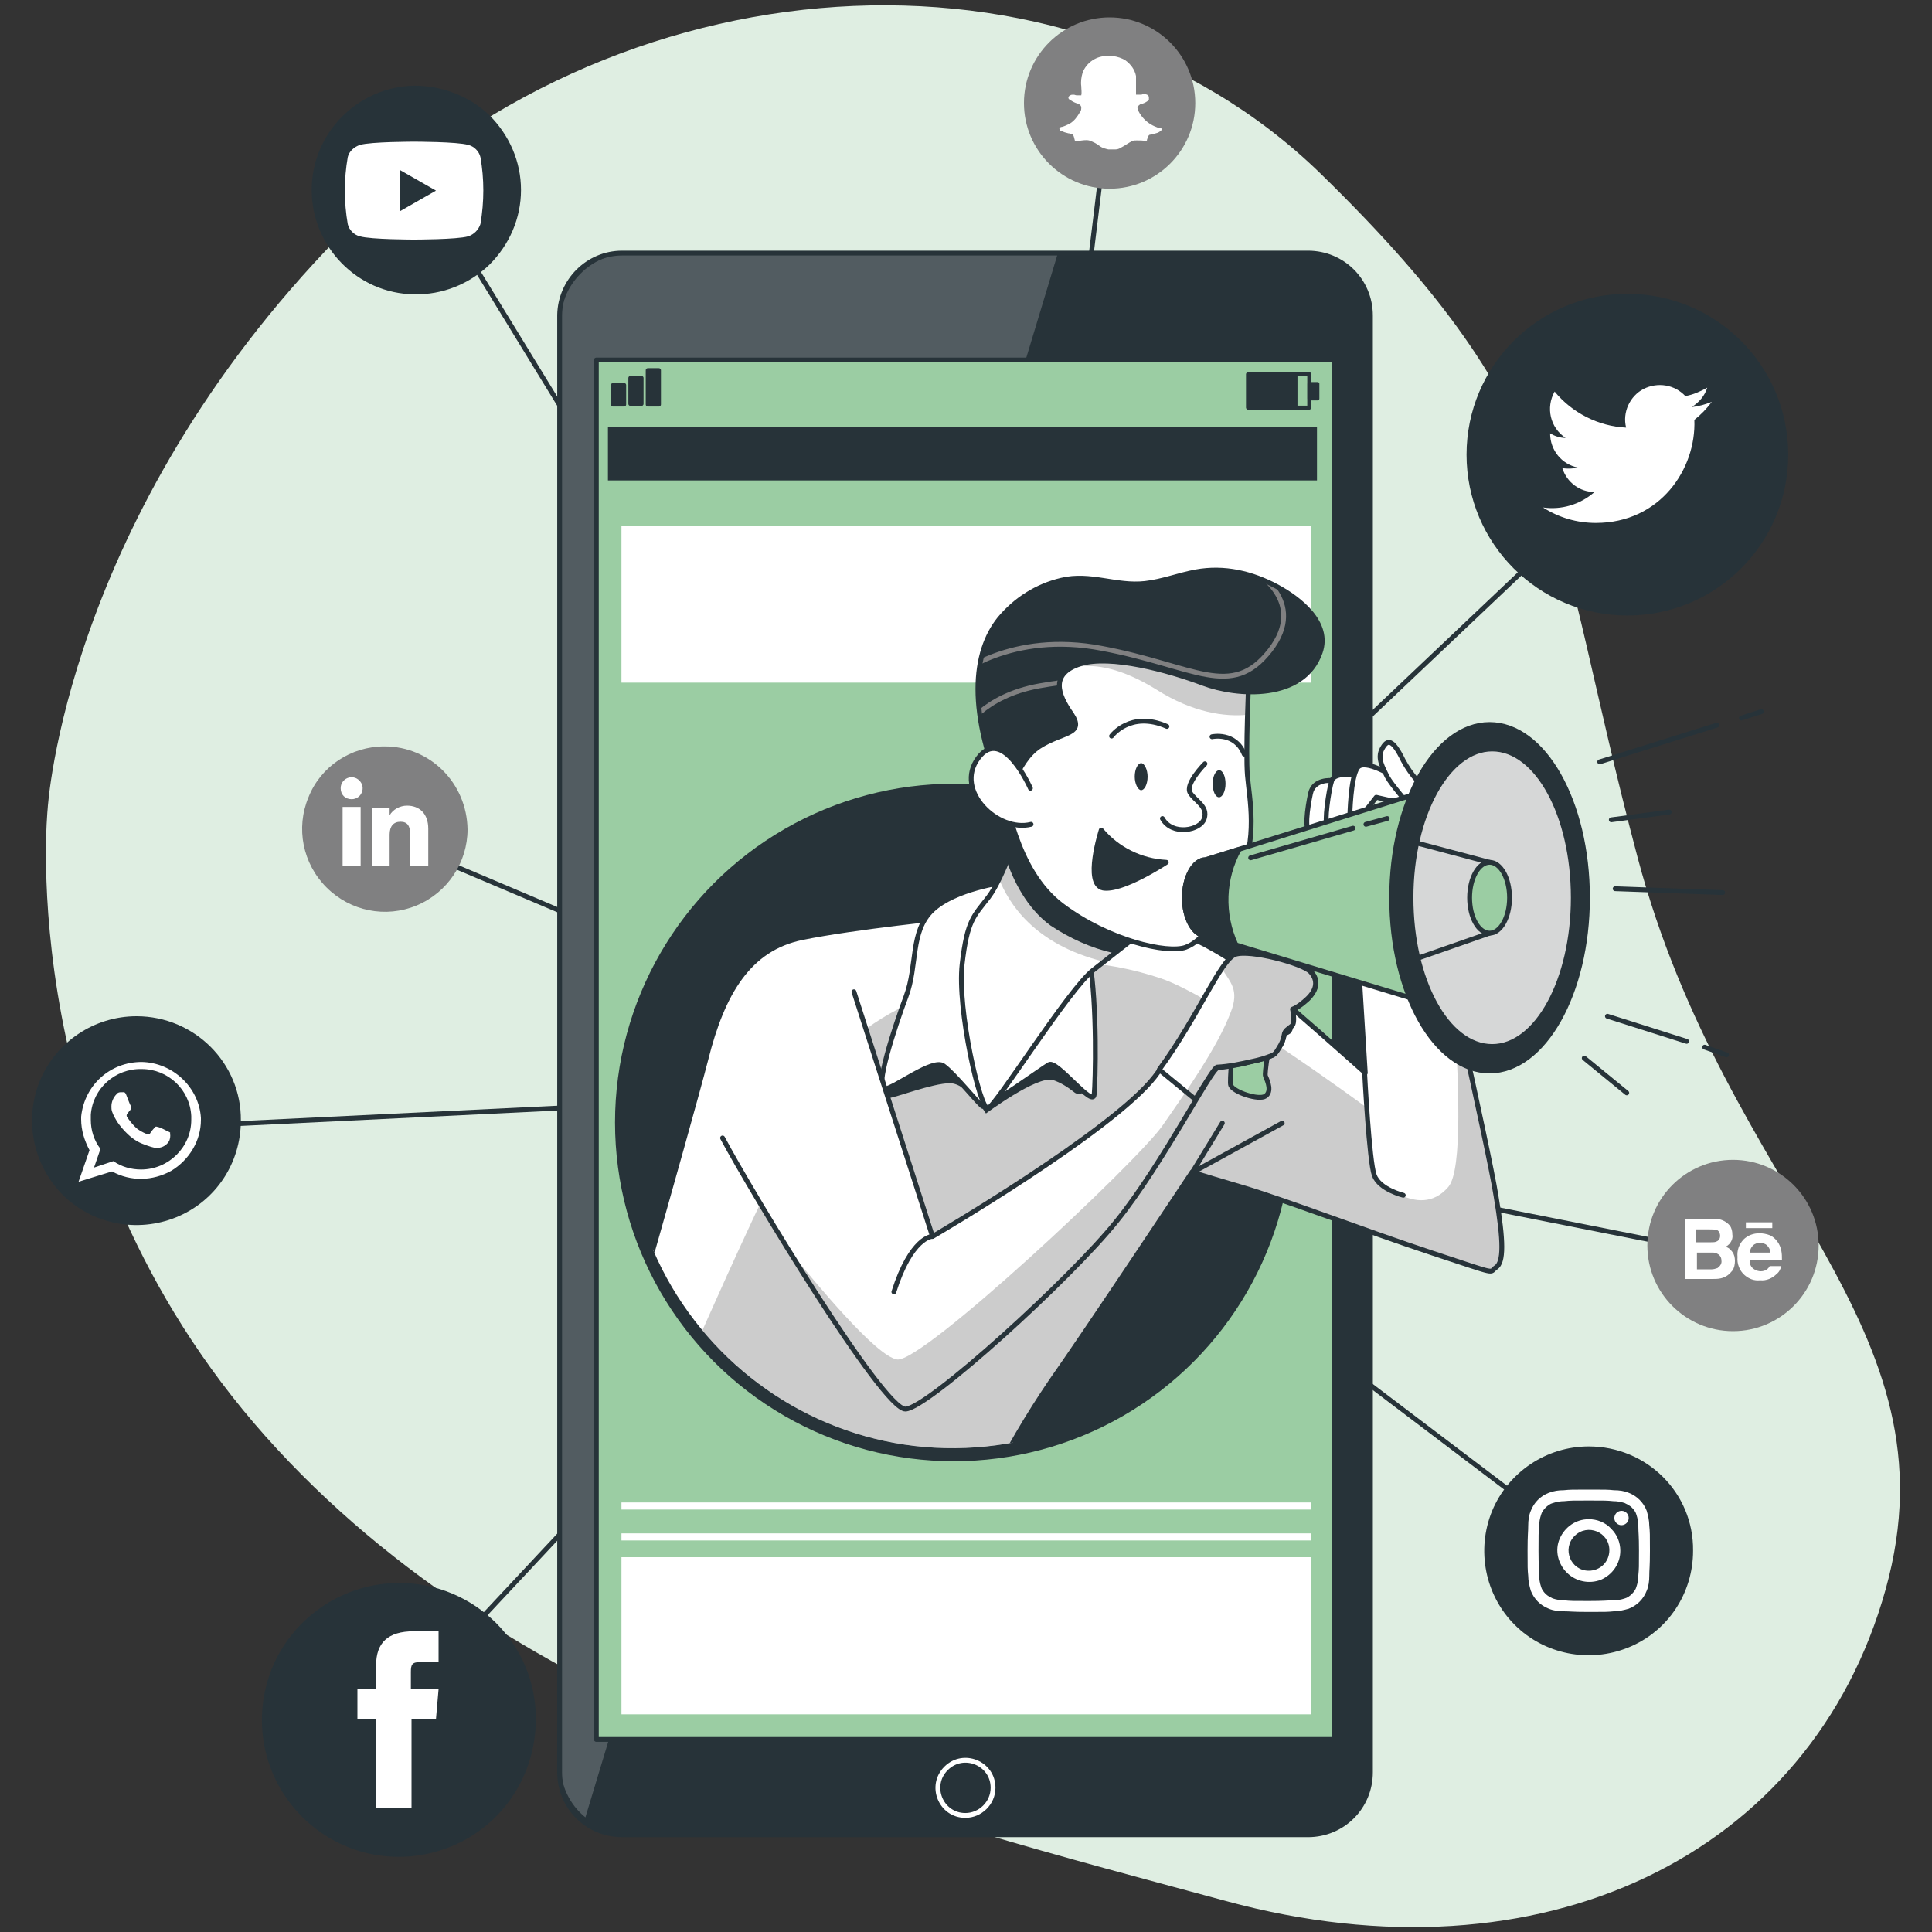
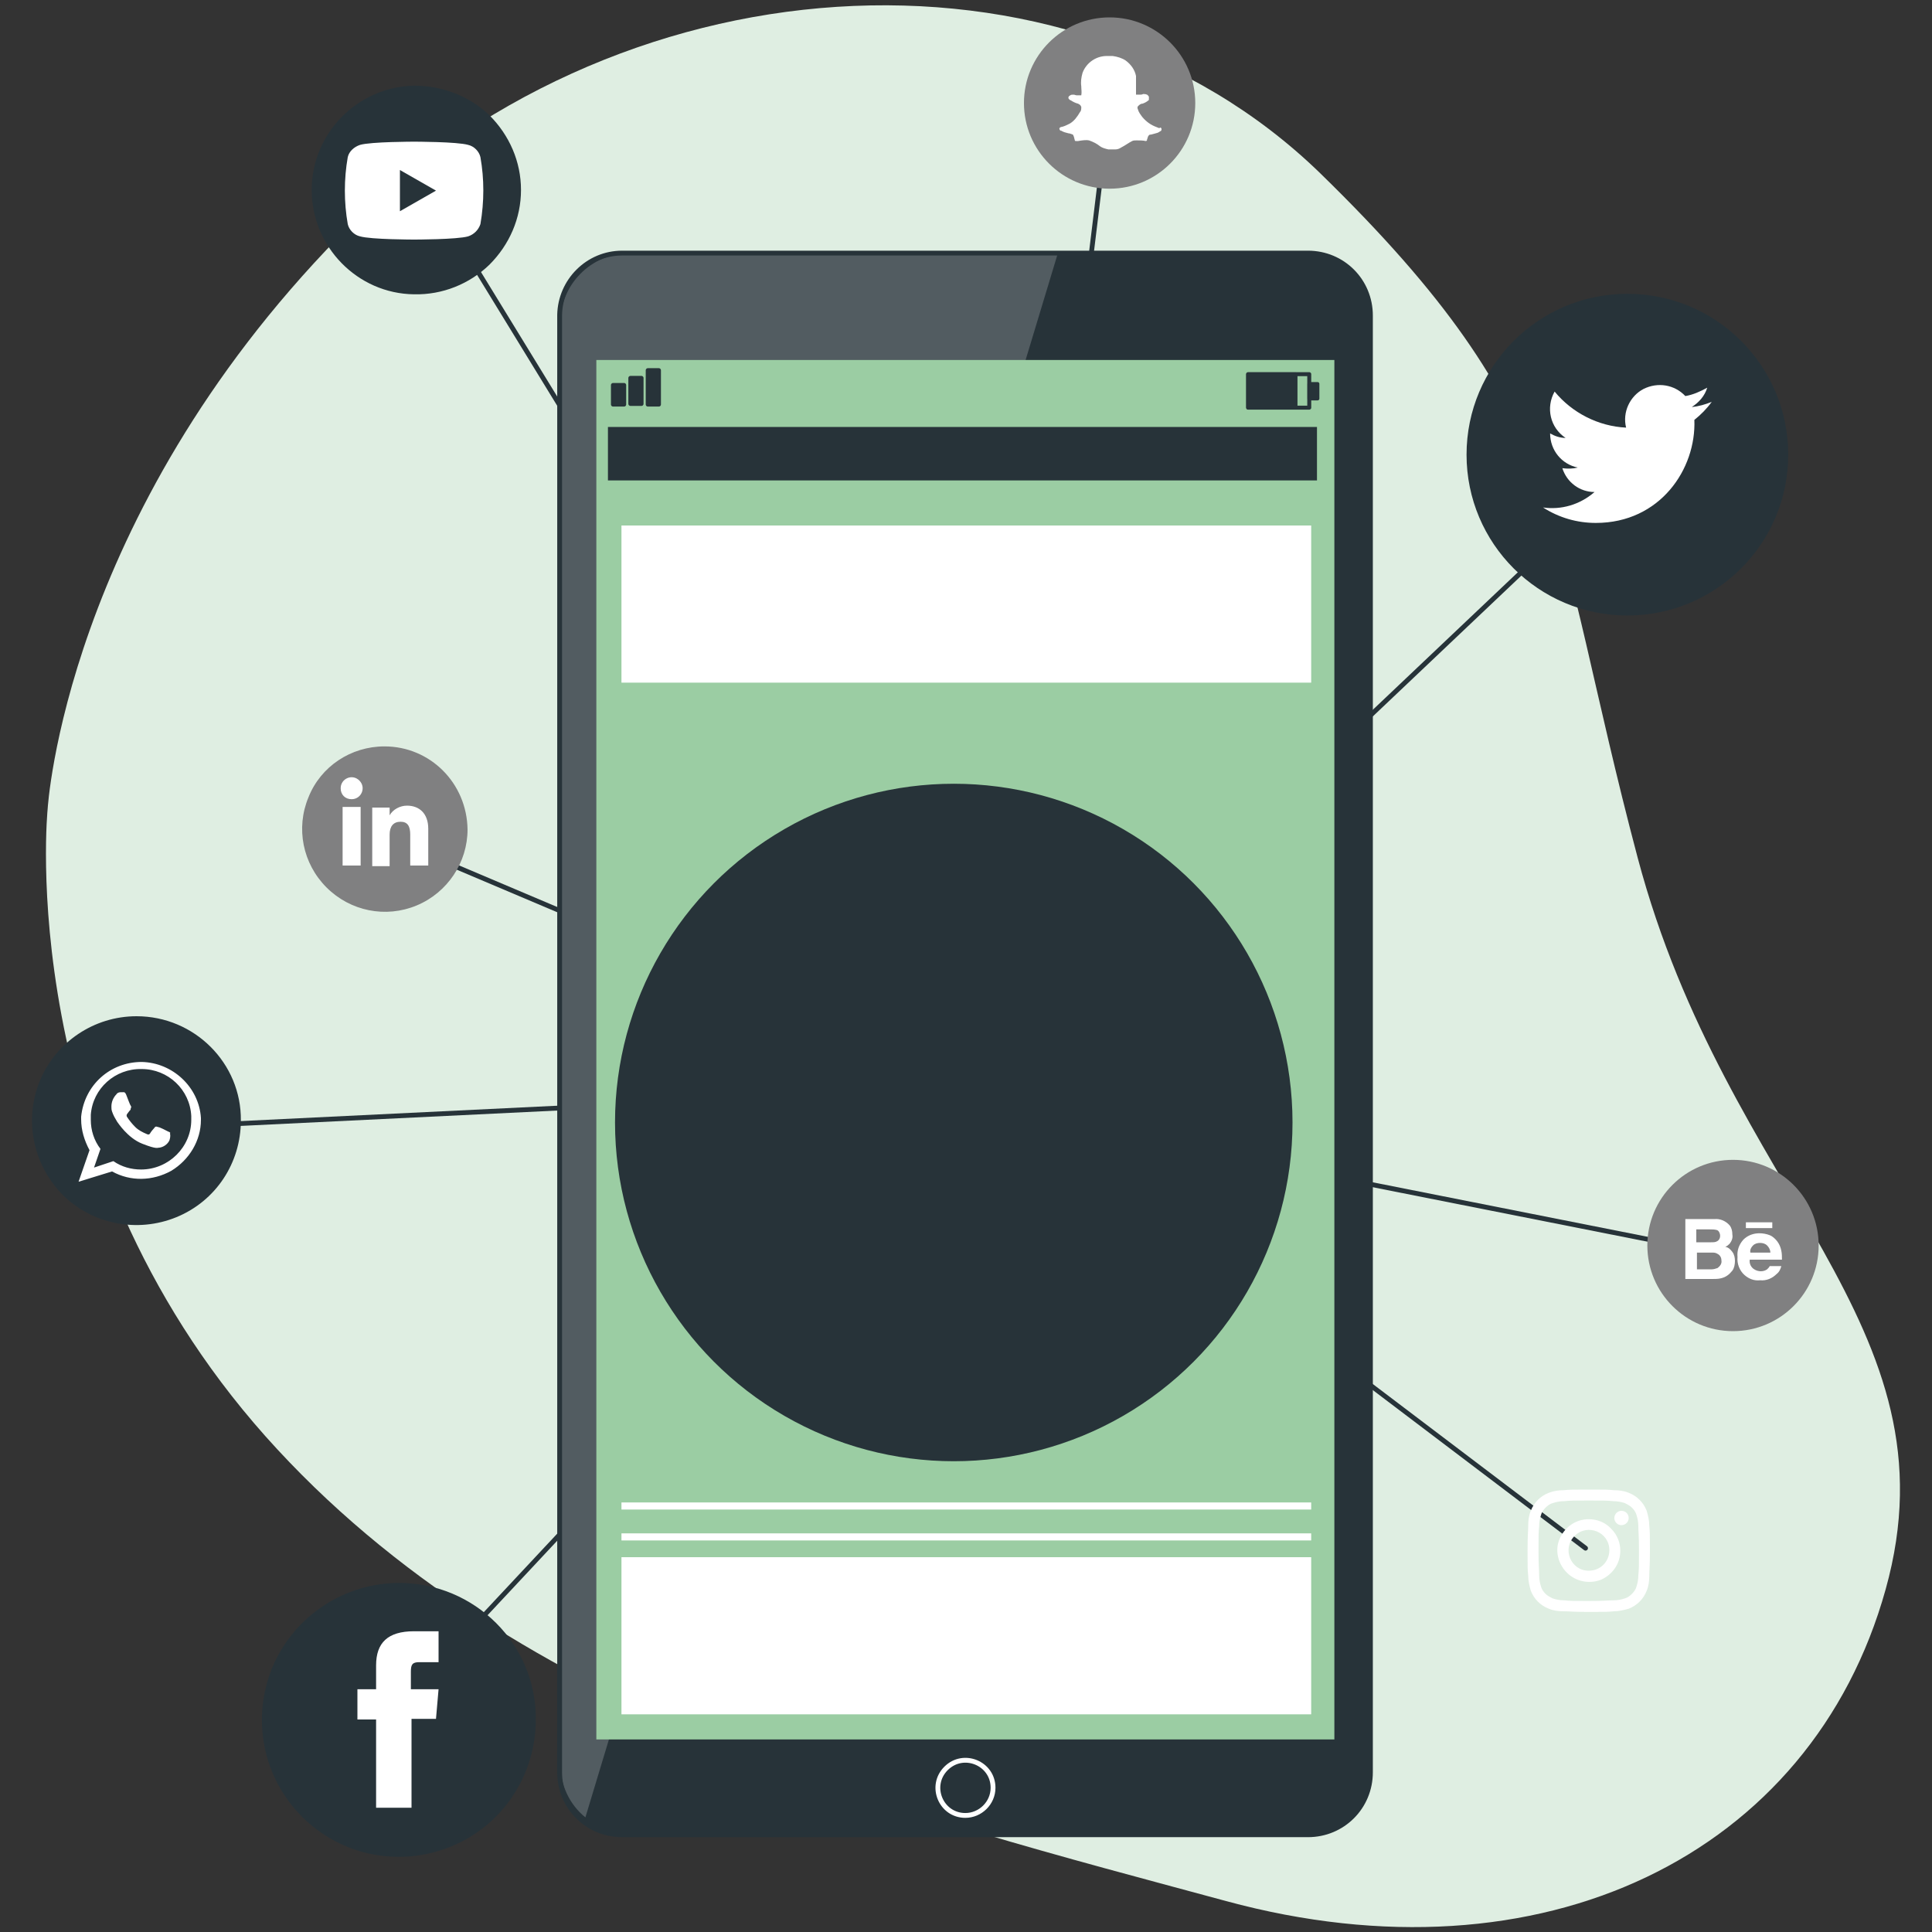
<svg xmlns="http://www.w3.org/2000/svg" xmlns:xlink="http://www.w3.org/1999/xlink" version="1.1" id="Réteg_1" x="0px" y="0px" width="600" height="600" viewBox="0 0 300 300" style="enable-background:new 0 0 300 300;" xml:space="preserve">
  <rect x="0" y="0" width="300" height="300" fill="#333333" stroke="none" />
  <style type="text/css">
	.st0{fill:#9BCDA3;}
	.st1{opacity:0.6;fill:#FFFFFF;enable-background:new    ;}
	.st2{fill:#FFFFFF;}
	.st3{fill:#273339;}
	.st4{clip-path:url(#SVGID_5_);}
	.st5{clip-path:url(#SVGID_6_);}
	.st6{opacity:0.5;fill:#FFFFFF;enable-background:new    ;}
	.st7{clip-path:url(#SVGID_7_);}
	.st8{clip-path:url(#SVGID_8_);}
	.st9{opacity:0.2;fill:#010202;enable-background:new    ;}
	.st10{fill:none;}
	.st11{clip-path:url(#SVGID_9_);}
	.st12{clip-path:url(#SVGID_10_);}
	.st13{clip-path:url(#SVGID_11_);}
	.st14{clip-path:url(#SVGID_12_);}
	.st15{clip-path:url(#SVGID_13_);}
	.st16{clip-path:url(#SVGID_14_);}
	.st17{clip-path:url(#SVGID_15_);}
	.st18{clip-path:url(#SVGID_16_);}
	.st19{clip-path:url(#SVGID_17_);}
	.st20{clip-path:url(#SVGID_18_);}
	.st21{clip-path:url(#SVGID_20_);}
	.st22{clip-path:url(#SVGID_22_);}
	.st23{opacity:0.7;fill:#FFFFFF;enable-background:new    ;}
	.st24{fill:#273339;stroke:#273339;stroke-linecap:round;stroke-linejoin:round;}
	.st25{fill:#919191;stroke:#273339;stroke-linecap:round;stroke-linejoin:round;}
	.st26{fill:#FFFFFF;stroke:#273339;stroke-linecap:round;stroke-linejoin:round;}
	.st27{fill:none;stroke:#273339;stroke-width:2;stroke-linecap:round;stroke-linejoin:round;}
	.st28{fill:#BDBDBC;stroke:#273339;stroke-linecap:round;stroke-linejoin:round;}
	.st29{fill:none;stroke:#273339;stroke-linecap:round;stroke-linejoin:round;}
	.st30{fill:#CDCCCC;stroke:#273339;stroke-linecap:round;stroke-linejoin:round;}
	.st31{fill:#555E63;}
	.st32{fill:#767676;stroke:#273339;stroke-linecap:round;stroke-linejoin:round;}
	.st33{fill:#4B4A4B;stroke:#273339;stroke-linecap:round;stroke-linejoin:round;}
	.st34{fill:#9BCDA3;stroke:#273339;stroke-linecap:round;stroke-linejoin:round;}
	.st35{fill:none;stroke:#273339;stroke-width:3;stroke-linecap:round;stroke-linejoin:round;}
	.st36{fill:#797879;stroke:#273339;stroke-linecap:round;stroke-linejoin:round;}
	.st37{fill:#FFFFFF;stroke:#273339;stroke-miterlimit:10;}
	.st38{fill:#273339;stroke:#273339;stroke-miterlimit:10;}
	.st39{fill:none;stroke:#273339;stroke-miterlimit:10;}
	.st40{fill:#9A9999;stroke:#273339;stroke-linecap:round;stroke-linejoin:round;}
	.st41{fill:none;stroke:#273339;stroke-width:0.5;stroke-linecap:round;stroke-linejoin:round;}
	.st42{fill:none;stroke:#273339;stroke-width:2;stroke-miterlimit:10;}
	.st43{fill:none;stroke:#FFFFFF;stroke-miterlimit:10;}
	.st44{clip-path:url(#SVGID_24_);}
	.st45{opacity:0.3;fill:#010202;enable-background:new    ;}
	.st46{fill:#DFEEE2;}
	.st47{fill:none;stroke:#273339;stroke-width:0.75;stroke-linecap:round;stroke-linejoin:round;}
	.st48{fill-rule:evenodd;clip-rule:evenodd;fill:#FFFFFF;}
	.st49{fill:#808081;}
	.st50{clip-path:url(#SVGID_26_);}
	.st51{clip-path:url(#SVGID_28_);enable-background:new    ;}
	.st52{opacity:0.2;clip-path:url(#SVGID_30_);enable-background:new    ;}
	.st53{clip-path:url(#SVGID_32_);fill:#FFFFFF;}
	.st54{clip-path:url(#SVGID_30_);fill:none;stroke:#FFFFFF;stroke-width:0.75;stroke-linecap:round;stroke-linejoin:round;}
	.st55{fill:none;stroke:#273339;stroke-width:0.616;stroke-linecap:round;stroke-linejoin:round;}
	.st56{fill:none;stroke:#273339;stroke-width:0.544;stroke-linecap:round;stroke-linejoin:round;}
	.st57{fill:none;stroke:#273339;stroke-width:0.662;stroke-linecap:round;stroke-linejoin:round;}
	.st58{clip-path:url(#SVGID_36_);}
	.st59{clip-path:url(#SVGID_39_);enable-background:new    ;}
	.st60{clip-path:url(#SVGID_40_);fill:#FFFFFF;}
	.st61{clip-path:url(#SVGID_40_);}
	.st62{clip-path:url(#SVGID_43_);}
	.st63{clip-path:url(#SVGID_44_);enable-background:new    ;}
	.st64{opacity:0.2;clip-path:url(#SVGID_47_);enable-background:new    ;}
	.st65{clip-path:url(#SVGID_48_);fill:#010202;}
	.st66{clip-path:url(#SVGID_40_);fill:none;stroke:#273339;stroke-width:0.75;stroke-linecap:round;stroke-linejoin:round;}
	.st67{clip-path:url(#SVGID_40_);fill:#273339;}
	.st68{clip-path:url(#SVGID_51_);}
	.st69{clip-path:url(#SVGID_52_);enable-background:new    ;}
	.st70{opacity:0.2;clip-path:url(#SVGID_55_);enable-background:new    ;}
	.st71{clip-path:url(#SVGID_56_);fill:#010202;}
	.st72{clip-path:url(#SVGID_55_);fill:#273339;}
	.st73{clip-path:url(#SVGID_59_);}
	.st74{clip-path:url(#SVGID_60_);enable-background:new    ;}
	.st75{opacity:0.2;clip-path:url(#SVGID_64_);enable-background:new    ;}
	.st76{clip-path:url(#SVGID_66_);fill:#010202;}
	.st77{clip-path:url(#SVGID_68_);}
	.st78{clip-path:url(#SVGID_70_);}
	.st79{clip-path:url(#SVGID_72_);fill:none;stroke:#808081;stroke-width:0.75;stroke-linecap:round;stroke-linejoin:round;}
	.st80{clip-path:url(#SVGID_40_);fill:#9BCDA3;}
	.st81{clip-path:url(#SVGID_74_);}
	.st82{clip-path:url(#SVGID_76_);enable-background:new    ;}
	.st83{opacity:0.2;clip-path:url(#SVGID_78_);enable-background:new    ;}
	.st84{clip-path:url(#SVGID_80_);fill:#010202;}
	.st85{clip-path:url(#SVGID_82_);}
	.st86{clip-path:url(#SVGID_84_);enable-background:new    ;}
	.st87{opacity:0.2;clip-path:url(#SVGID_86_);enable-background:new    ;}
	.st88{clip-path:url(#SVGID_88_);fill:#010202;}
	.st89{clip-path:url(#SVGID_40_);fill:#D6D7D7;}
	.st90{fill:#273339;stroke:#FFFFFF;stroke-linecap:round;stroke-linejoin:round;}
	.st91{fill:#9BCDA3;stroke:#273339;stroke-miterlimit:10;}
	.st92{fill:none;stroke:#273339;stroke-linecap:round;stroke-miterlimit:10;}
	.st93{fill:#7A7B7B;}
	.st94{fill:#8C8C8C;}
	.st95{fill:none;stroke:#FFFFFF;stroke-linecap:round;stroke-linejoin:round;}
	.st96{fill:none;stroke:#7A7B7B;stroke-linecap:round;stroke-linejoin:round;}
	.st97{fill:#A2A1A1;stroke:#273339;stroke-linecap:round;stroke-linejoin:round;}
	.st98{fill:#535353;stroke:#273339;stroke-linecap:round;stroke-linejoin:round;}
	.st99{fill:none;stroke:#FFFFFF;stroke-width:0.5;stroke-linecap:round;stroke-linejoin:round;}
	.st100{fill:#E0E0E0;}
	.st101{fill:#EBEBEB;}
	.st102{fill:#F8BC9E;}
	.st103{fill:#EC9B6F;}
	.st104{fill:#465B65;}
	.st105{opacity:0.3;}
	.st106{fill:#010202;}
	.st107{opacity:0.6;}
	.st108{opacity:0.7;}
	.st109{opacity:0.28;}
	.st110{fill:none;stroke:#010202;stroke-linecap:round;stroke-linejoin:round;}
	.st111{fill:#ABABAB;stroke:#273339;stroke-linecap:round;stroke-linejoin:round;}
	.st112{opacity:0.8;fill:#FFFFFF;enable-background:new    ;}
	.st113{opacity:0.8;}
	.st114{opacity:0.4;fill:#FFFFFF;enable-background:new    ;}
	.st115{fill:none;stroke:#2F353A;stroke-width:1.119;stroke-linecap:round;stroke-linejoin:round;}
	.st116{fill:#FFFFFF;stroke:#2F353A;stroke-width:1.119;stroke-miterlimit:10;}
	.st117{opacity:0.6;fill:#9BCDA3;enable-background:new    ;}
	.st118{opacity:0.5;fill:#9BCDA3;enable-background:new    ;}
	.st119{fill:#FFFFFF;stroke:#2F353A;stroke-width:1.119;stroke-linecap:round;stroke-linejoin:round;}
	.st120{fill:#2F353A;stroke:#2F353A;stroke-width:1.119;stroke-linecap:round;stroke-linejoin:round;}
	.st121{fill:none;stroke:#FFFFFF;stroke-width:1.119;stroke-linecap:round;stroke-linejoin:round;}
	.st122{fill:#9BCDA3;stroke:#2F353A;stroke-width:1.119;stroke-linecap:round;stroke-linejoin:round;}
	.st123{fill:#2F353A;}
	.st124{clip-path:url(#SVGID_90_);}
	.st125{opacity:0.1;fill:#FFFFFF;enable-background:new    ;}
	.st126{opacity:0.2;fill:none;stroke:#FFFFFF;stroke-linecap:round;stroke-linejoin:round;enable-background:new    ;}
	.st127{fill:#878787;stroke:#273339;stroke-miterlimit:10;}
	.st128{fill:#6D6D6C;stroke:#273339;stroke-miterlimit:10;}
	.st129{fill:none;stroke:#8A8A8A;stroke-miterlimit:10;}
	.st130{clip-path:url(#SVGID_92_);}
	.st131{clip-path:url(#SVGID_94_);}
	.st132{opacity:0.4;fill:#9BCDA3;enable-background:new    ;}
	.st133{clip-path:url(#SVGID_96_);}
	.st134{opacity:0.3;fill:#010202;fill-opacity:0.7;enable-background:new    ;}
	.st135{clip-path:url(#SVGID_98_);}
	.st136{clip-path:url(#SVGID_100_);}
	.st137{clip-path:url(#SVGID_102_);}
	.st138{clip-path:url(#SVGID_104_);}
	.st139{clip-path:url(#SVGID_106_);}
	.st140{opacity:0.3;fill:#FFFFFF;fill-opacity:0.7;enable-background:new    ;}
	.st141{clip-path:url(#SVGID_108_);}
</style>
  <g>
    <path class="st46" d="M7.4,125.6c0,0-5.5,53.2,33.8,97.4c39.3,44.1,100.1,58.9,149.2,72.2c49,13.3,90.9-7.1,102.4-48.4   c11.5-41.2-24.6-61.3-38.5-113.6c-13.9-52.4-9.9-67.9-49.3-106.3C165.5-11.5,95.1-6.9,52.6,36.8C10,80.5,7.4,125.6,7.4,125.6z" />
    <polyline class="st47" points="68.1,32.2 151.8,168.9 253.5,72.5  " />
    <polyline class="st47" points="24.1,175.1 151.8,168.9 58.8,129.5  " />
    <polyline class="st47" points="172.3,16 153.3,172.1 269.8,195.2  " />
    <polyline class="st47" points="60.8,266.2 151.8,168.9 246.2,240.4  " />
    <path class="st3" d="M21.2,157.8c-6.6,0-12.5,4-15,10c-2.5,6.1-1.1,13,3.5,17.7c4.6,4.6,11.6,6,17.7,3.5c6.1-2.5,10-8.4,10-15   C37.5,165.1,30.2,157.8,21.2,157.8z" />
    <path class="st48" d="M21.9,181.6c-1.5,0-3-0.4-4.3-1.3l-3,1l1-2.9c-1-1.3-1.5-2.9-1.5-4.5c0-0.3,0-0.5,0-0.8   c0.3-4.1,3.8-7.2,7.9-7.1c4.1,0,7.5,3.2,7.7,7.3c0,0.2,0,0.4,0,0.6C29.7,178.1,26.2,181.6,21.9,181.6L21.9,181.6z M31.2,173.6   c-0.3-4.8-4.4-8.6-9.2-8.7c-4.9,0-8.9,3.6-9.4,8.5c0,0.1,0,0.3,0,0.4c0,1.7,0.5,3.3,1.3,4.8l-1.7,4.9l5.2-1.6   c2.9,1.6,6.3,1.5,9.2-0.1c2.8-1.7,4.6-4.7,4.6-7.9C31.2,173.8,31.2,173.7,31.2,173.6z" />
    <path class="st48" d="M26.1,175.7c-0.2-0.1-1.3-0.7-1.6-0.7c-0.2-0.1-0.4-0.1-0.5,0.1c-0.2,0.2-0.6,0.7-0.7,0.9s-0.3,0.2-0.5,0.1   c-0.7-0.3-1.3-0.6-1.8-1.1c-0.5-0.5-0.9-1-1.3-1.6c-0.1-0.2,0-0.4,0.1-0.5c0.1-0.1,0.2-0.3,0.3-0.4l0.1-0.1   c0.1-0.1,0.1-0.2,0.1-0.3c0.1-0.1,0.1-0.3,0-0.4c-0.1-0.1-0.5-1.2-0.7-1.7c-0.2-0.5-0.4-0.4-0.5-0.4c-0.1,0-0.3,0-0.4,0   c-0.2,0-0.5,0.1-0.6,0.3c-0.5,0.5-0.8,1.2-0.8,1.9c0,0.3,0,0.5,0.1,0.8c0.2,0.6,0.5,1.1,0.8,1.6c0.1,0.1,1.6,2.5,3.9,3.4   c2.3,0.9,2.3,0.6,2.7,0.6c0.6-0.1,1.2-0.5,1.5-1.1c0.1-0.3,0.2-0.7,0.1-1.1C26.5,175.9,26.4,175.8,26.1,175.7z" />
    <path class="st3" d="M64.3,13.3c-8.8,0.2-15.9,7.4-15.9,16.2c0,8.8,7.1,16.1,15.9,16.2c4.4,0.1,8.6-1.6,11.7-4.6   c3.1-3.1,4.9-7.2,4.9-11.6c0-4.4-1.8-8.5-4.9-11.6C72.9,14.9,68.6,13.3,64.3,13.3z" />
    <path class="st2" d="M74.6,24.4c-0.2-0.9-1-1.7-1.9-1.9C71,22,64.3,22,64.3,22s-6.7,0-8.4,0.5c-0.9,0.3-1.7,1-1.9,1.9   c-0.6,3.4-0.6,7,0,10.4c0.2,0.9,1,1.7,1.9,1.9c1.7,0.5,8.4,0.5,8.4,0.5s6.7,0,8.4-0.5c0.9-0.3,1.6-1,1.9-1.9   C75.2,31.3,75.2,27.8,74.6,24.4z" />
    <polygon class="st3" points="62.1,32.8 62.1,26.4 67.7,29.6  " />
    <path class="st3" d="M62,245.8c-8.6,0-16.4,5.2-19.7,13.1c-3.3,8-1.5,17.1,4.6,23.2c6.1,6.1,15.2,7.9,23.2,4.6   c8-3.3,13.1-11.1,13.1-19.7C83.3,255.3,73.7,245.8,62,245.8z" />
    <path class="st2" d="M58.4,280.7h5.5v-13.8h3.8l0.4-4.6h-4.3v-2.7c0-1.1,0.2-1.5,1.3-1.5h3v-4.8h-3.8c-4.1,0-5.9,1.8-5.9,5.3v3.7   h-2.9v4.7h2.9V280.7z" />
-     <path class="st3" d="M246.7,224.6c-6.6,0-12.5,4-15,10c-2.5,6.1-1.1,13.1,3.5,17.7c4.6,4.6,11.6,6,17.7,3.5c6.1-2.5,10-8.4,10-15   C263,231.8,255.7,224.6,246.7,224.6z" />
    <path class="st2" d="M246.7,231.3c-2.6,0-2.9,0-3.9,0.1c-0.8,0-1.5,0.1-2.3,0.4c-1.3,0.5-2.3,1.5-2.8,2.8c-0.3,0.7-0.4,1.5-0.4,2.3   c0,1-0.1,1.3-0.1,3.9c0,2.6,0,2.9,0.1,3.9c0,0.8,0.2,1.6,0.4,2.3c0.5,1.3,1.5,2.3,2.8,2.8c0.7,0.3,1.5,0.4,2.3,0.4   c1,0,1.3,0.1,3.9,0.1c2.6,0,2.9,0,3.9-0.1c0.8,0,1.6-0.2,2.3-0.4c1.3-0.5,2.3-1.5,2.8-2.8c0.3-0.7,0.4-1.5,0.4-2.3   c0-1,0.1-1.3,0.1-3.9c0-2.6,0-2.9-0.1-3.9c0-0.8-0.2-1.6-0.4-2.3c-0.5-1.3-1.5-2.3-2.8-2.8c-0.7-0.3-1.5-0.4-2.3-0.4   C249.7,231.3,249.3,231.3,246.7,231.3 M246.7,233c2.5,0,2.8,0,3.8,0.1c0.6,0,1.2,0.1,1.8,0.3c0.4,0.2,0.8,0.4,1.1,0.7   c0.3,0.3,0.6,0.7,0.7,1.1c0.2,0.6,0.3,1.2,0.3,1.8c0,1,0.1,1.3,0.1,3.8c0,2.5,0,2.8-0.1,3.8c0,0.6-0.1,1.2-0.3,1.8   c-0.1,0.4-0.4,0.8-0.7,1.1c-0.3,0.3-0.7,0.6-1.1,0.7c-0.6,0.2-1.2,0.3-1.8,0.3c-1,0-1.3,0.1-3.8,0.1c-2.5,0-2.8,0-3.8-0.1   c-0.6,0-1.2-0.1-1.8-0.3c-0.4-0.2-0.8-0.4-1.1-0.7c-0.3-0.3-0.6-0.7-0.7-1.1c-0.2-0.6-0.3-1.2-0.3-1.8c0-1-0.1-1.3-0.1-3.8   c0-2.5,0-2.8,0.1-3.8c0-0.6,0.1-1.2,0.3-1.8c0.1-0.4,0.4-0.8,0.7-1.1c0.3-0.3,0.7-0.6,1.1-0.7c0.6-0.2,1.2-0.3,1.8-0.3   C243.9,233,244.2,233,246.7,233" />
    <path class="st2" d="M246.7,243.9c-2.8,0-4.2-3.4-2.2-5.4c2-2,5.4-0.6,5.4,2.2C249.9,242.5,248.5,243.9,246.7,243.9 M246.7,235.9   c-2,0-3.7,1.2-4.5,3c-0.8,1.8-0.3,3.9,1.1,5.3c1.4,1.4,3.5,1.8,5.3,1.1c1.8-0.8,3-2.5,3-4.5c0-1.3-0.5-2.5-1.4-3.4   C249.3,236.4,248,235.9,246.7,235.9" />
    <path class="st2" d="M252.9,235.7c0,1-1.2,1.5-1.9,0.8c-0.7-0.7-0.2-1.9,0.8-1.9C252.4,234.6,252.9,235.1,252.9,235.7" />
    <circle class="st3" cx="252.7" cy="70.6" r="24.6" />
    <circle class="st47" cx="252.7" cy="70.6" r="24.6" />
    <path class="st2" d="M239.6,78.8c2.5,1.6,5.3,2.4,8.2,2.4c10,0,15.6-8.4,15.3-16c1-0.8,1.9-1.7,2.7-2.8c-1,0.4-2,0.7-3.1,0.8   c1.1-0.7,2-1.7,2.4-3c-1.1,0.6-2.2,1.1-3.4,1.3c-1.7-1.8-4.3-2.2-6.5-1.1c-2.1,1.1-3.3,3.6-2.7,6c-4.3-0.2-8.4-2.3-11.1-5.6   c-1.4,2.5-0.7,5.6,1.7,7.2c-0.9,0-1.7-0.3-2.4-0.7c0,2.6,1.8,4.8,4.3,5.3c-0.8,0.2-1.6,0.2-2.4,0.1c0.7,2.2,2.7,3.7,5,3.7   C245.3,78.4,242.4,79.2,239.6,78.8z" />
    <path class="st49" d="M59.7,115.9c-5.2,0-9.9,3.1-11.8,7.9c-2,4.8-0.9,10.3,2.8,14c3.7,3.7,9.2,4.8,14,2.8c4.8-2,7.9-6.7,7.9-11.8   C72.5,121.6,66.8,115.9,59.7,115.9z" />
    <rect x="53.2" y="125.3" class="st2" width="2.8" height="9.1" />
    <path class="st2" d="M54.6,124.1c1.5,0,2.3-1.8,1.2-2.9c-1.1-1.1-2.9-0.3-2.9,1.2C52.9,123.4,53.6,124.1,54.6,124.1z" />
    <path class="st2" d="M60.5,129.6c0-1.3,0.6-2,1.7-2c1.1,0,1.5,0.7,1.5,2v4.8h2.8v-5.7c0-2.4-1.4-3.6-3.3-3.6   c-1.1,0-2.2,0.6-2.7,1.5v-1.2h-2.7v9.1h2.7L60.5,129.6z" />
    <circle class="st49" cx="269.1" cy="193.4" r="13.3" />
    <path class="st2" d="M263.5,197v-2.5h2.3c0.3,0,0.6,0,0.9,0.2c0.4,0.2,0.6,0.6,0.6,1c0.1,0.5-0.2,0.9-0.6,1.2   c-0.3,0.1-0.6,0.2-0.9,0.2H263.5z M263.5,190.9h2c0.4,0,0.7,0,1.1,0.1c0.3,0.1,0.5,0.5,0.5,0.9c0,0.3-0.1,0.6-0.4,0.8   c-0.3,0.2-0.6,0.2-1,0.2h-2.3V190.9z M267.2,198.5c0.4-0.1,0.7-0.2,1.1-0.5c0.3-0.2,0.5-0.5,0.7-0.7c0.3-0.4,0.4-1,0.4-1.5   c0-0.5-0.1-1-0.4-1.4c-0.3-0.4-0.6-0.7-1.1-0.8c0.3-0.1,0.5-0.3,0.7-0.5c0.3-0.4,0.5-0.9,0.4-1.4c0-0.5-0.1-1-0.4-1.4   c-0.6-0.7-1.5-1.1-2.4-1h-4.5v9.3h4.2C266.3,198.6,266.8,198.6,267.2,198.5z" />
    <path class="st2" d="M272.2,193.4c0.3-0.3,0.7-0.4,1.1-0.4c0.4,0,0.8,0.1,1.1,0.4c0.3,0.3,0.5,0.7,0.5,1.1h-3.1   C271.7,194.1,271.9,193.7,272.2,193.4z M270.9,198c0.7,0.6,1.5,0.9,2.4,0.8c1,0.1,1.9-0.3,2.6-1c0.4-0.3,0.6-0.8,0.7-1.2h-1.8   c-0.1,0.2-0.2,0.3-0.4,0.5c-0.3,0.2-0.6,0.3-1,0.3c-0.3,0-0.7-0.1-1-0.3c-0.5-0.3-0.8-0.9-0.7-1.5h5c0-0.5,0-0.9-0.1-1.4   c-0.1-0.5-0.3-1-0.6-1.4c-0.3-0.4-0.7-0.8-1.2-1c-0.5-0.2-1.1-0.3-1.6-0.3c-0.9,0-1.8,0.3-2.5,1c-0.7,0.8-1,1.7-0.9,2.7   C269.7,196.2,270.1,197.3,270.9,198z" />
    <rect x="271.1" y="189.8" class="st2" width="4.1" height="0.9" />
    <circle class="st49" cx="172.3" cy="16" r="13.3" />
    <path class="st48" d="M180,19.9c-0.2-0.1-0.3-0.1-0.5-0.2c-0.8-0.3-1.5-0.8-2.1-1.5c-0.3-0.4-0.6-0.8-0.7-1.2   c-0.1-0.2-0.1-0.4,0-0.5c0.2-0.2,0.4-0.4,0.7-0.4c0.3-0.1,0.7-0.3,0.9-0.5c0.1,0,0.1-0.1,0.1-0.2c0,0,0,0,0-0.1c0-0.1,0-0.2,0-0.3   c-0.1-0.1-0.2-0.3-0.3-0.3c-0.2-0.1-0.4-0.1-0.6-0.1c-0.2,0.1-0.3,0.1-0.5,0.1c-0.2,0-0.4,0-0.6,0c0,0,0-0.1,0-0.1   c0-0.4,0-0.7,0-1.1c0-0.6,0-1.2,0-1.7c-0.2-1-0.8-1.8-1.6-2.4c-0.6-0.4-1.3-0.6-2-0.7c-0.2,0-0.5,0-0.7,0c-1.8-0.1-3.4,1-4,2.6   c-0.2,0.7-0.3,1.4-0.2,2.1c0,0.5,0.1,0.9,0,1.4c-0.2,0-0.4,0-0.7,0c-0.2,0-0.3-0.1-0.5-0.1c-0.2,0-0.4,0-0.5,0.1   c-0.2,0.1-0.3,0.2-0.3,0.4v0c0,0.1,0.1,0.2,0.2,0.3l0.2,0.1c0.3,0.2,0.7,0.4,1.1,0.5c0.2,0.1,0.4,0.2,0.5,0.5c0,0.3,0,0.6-0.2,0.8   c-0.4,0.7-0.9,1.4-1.6,1.8c-0.4,0.2-0.8,0.4-1.2,0.5c-0.2,0-0.3,0.1-0.4,0.2v0c0,0.1,0,0.2,0.1,0.3c0,0.1,0.1,0.1,0.2,0.1   c0.3,0.2,0.7,0.3,1.1,0.4c0.2,0,0.4,0.1,0.7,0.2l0.1,0.2c0.1,0.2,0.1,0.4,0.2,0.7c0,0.1,0.1,0.1,0.2,0.1c0.1,0,0.2,0,0.3,0   c0.6-0.1,1.2-0.2,1.7-0.1c0.6,0.2,1.2,0.5,1.7,0.9c0.4,0.3,0.9,0.4,1.3,0.5c0.4,0,0.7,0,1.1,0c0.3,0,0.6-0.1,0.9-0.3   c0.6-0.3,1.1-0.7,1.7-1c0.2-0.1,0.4-0.1,0.7-0.1c0.5,0,1,0,1.4,0.1c0,0,0,0,0,0c0.1,0,0.1,0,0.2-0.1c0,0,0-0.1,0-0.1   c0-0.1,0-0.1,0,0c0,0,0,0,0,0c0.1-0.2,0.1-0.5,0.3-0.7c0.1-0.1,0.2-0.1,0.3-0.1c0.4-0.1,0.8-0.2,1.1-0.3c0.2-0.1,0.3-0.2,0.5-0.3   c0.1-0.2,0.1-0.4-0.1-0.5L180,19.9z" />
    <path class="st3" d="M96.6,39.3h106.5c5.4,0,9.7,4.3,9.7,9.7v226.2c0,5.4-4.3,9.7-9.7,9.7H96.6c-5.4,0-9.7-4.3-9.7-9.7V48.9   C87,43.6,91.3,39.3,96.6,39.3z" />
    <g>
      <defs>
        <rect id="SVGID_1_" x="86.7" y="39.1" width="126.8" height="245.7" />
      </defs>
      <clipPath id="SVGID_5_">
        <use xlink:href="#SVGID_1_" style="overflow:visible;" />
      </clipPath>
      <g class="st4">
        <defs>
          <path id="SVGID_63_" d="M96.6,39.3h106.5c5.4,0,9.7,4.3,9.7,9.7v226.2c0,5.4-4.3,9.7-9.7,9.7H96.6c-5.4,0-9.7-4.3-9.7-9.7V48.9      C87,43.6,91.3,39.3,96.6,39.3z" />
        </defs>
        <clipPath id="SVGID_6_">
          <use xlink:href="#SVGID_63_" style="overflow:visible;" />
        </clipPath>
        <g style="clip-path:url(#SVGID_6_);enable-background:new    ;">
          <g>
            <defs>
              <rect id="SVGID_65_" x="-16.2" y="-17.7" width="332.6" height="332.6" />
            </defs>
            <clipPath id="SVGID_7_">
              <use xlink:href="#SVGID_65_" style="overflow:visible;" />
            </clipPath>
            <g style="opacity:0.2;clip-path:url(#SVGID_7_);enable-background:new    ;">
              <g>
                <defs>
                  <rect id="SVGID_67_" x="-16.2" y="-17.7" width="332.6" height="332.6" />
                </defs>
                <clipPath id="SVGID_8_">
                  <use xlink:href="#SVGID_67_" style="overflow:visible;" />
                </clipPath>
                <path style="clip-path:url(#SVGID_8_);fill:#FFFFFF;" d="M97.8,39.3c-6,0-10.8,4.9-10.8,10.8v223.8c0,3.2,1.4,6.3,3.9,8.3         l73.4-243H97.8z" />
              </g>
            </g>
            <path style="clip-path:url(#SVGID_7_);fill:none;stroke:#FFFFFF;stroke-width:0.75;stroke-linecap:round;stroke-linejoin:round;" d="       M154.2,277.6c0-3.8-4.6-5.7-7.3-3c-2.7,2.7-0.8,7.3,3,7.3C152.2,281.9,154.2,280,154.2,277.6z" />
          </g>
        </g>
      </g>
    </g>
    <path class="st47" d="M96.6,39.3h106.5c5.4,0,9.7,4.3,9.7,9.7v226.2c0,5.4-4.3,9.7-9.7,9.7H96.6c-5.4,0-9.7-4.3-9.7-9.7V48.9   C87,43.6,91.3,39.3,96.6,39.3z" />
    <rect x="92.6" y="55.9" class="st0" width="114.6" height="214.2" />
-     <rect x="92.6" y="55.9" class="st47" width="114.6" height="214.2" />
    <circle class="st3" cx="148.1" cy="174.3" r="52.6" />
    <rect x="96.5" y="81.6" class="st2" width="107.1" height="24.4" />
    <rect x="96.5" y="241.8" class="st2" width="107.1" height="24.4" />
    <rect x="96.5" y="233.3" class="st2" width="107.1" height="1.1" />
    <rect x="96.5" y="238.1" class="st2" width="107.1" height="1.1" />
    <rect x="193.8" y="58.1" class="st55" width="9.5" height="5.2" />
    <rect x="193.8" y="58.1" class="st3" width="7.4" height="5.2" />
    <rect x="193.8" y="58.1" class="st56" width="7.4" height="5.2" />
    <rect x="203.3" y="59.6" class="st3" width="1.3" height="2.3" />
    <rect x="203.3" y="59.6" class="st56" width="1.3" height="2.3" />
    <rect x="95.2" y="59.8" class="st3" width="1.7" height="3" />
    <rect x="95.2" y="59.8" class="st57" width="1.7" height="3" />
    <rect x="97.9" y="58.7" class="st3" width="1.7" height="4" />
    <rect x="97.9" y="58.7" class="st57" width="1.7" height="4" />
    <rect x="100.6" y="57.5" class="st3" width="1.7" height="5.3" />
    <rect x="100.6" y="57.5" class="st57" width="1.7" height="5.3" />
    <rect x="94.4" y="66.3" class="st3" width="110.1" height="8.3" />
    <g>
      <defs>
        <rect id="SVGID_69_" x="97.3" y="83.4" width="179.2" height="141.9" />
      </defs>
      <clipPath id="SVGID_9_">
        <use xlink:href="#SVGID_69_" style="overflow:visible;" />
      </clipPath>
      <g class="st11">
        <defs>
-           <path id="SVGID_71_" d="M275.6,84.3h-134V124c-16.9,2.2-31.5,12.6-39,27.9c-7.5,15.3-6.9,33.3,1.7,47.9s23.9,24.1,40.9,25      c17,0.9,33.3-6.7,43.4-20.3h86.9V84.3z" />
-         </defs>
+           </defs>
        <clipPath id="SVGID_10_">
          <use xlink:href="#SVGID_71_" style="overflow:visible;" />
        </clipPath>
        <g style="clip-path:url(#SVGID_10_);enable-background:new    ;">
          <g>
            <defs>
              <rect id="SVGID_73_" x="-16.2" y="-17.7" width="332.6" height="332.6" />
            </defs>
            <clipPath id="SVGID_11_">
              <use xlink:href="#SVGID_73_" style="overflow:visible;" />
            </clipPath>
            <path style="clip-path:url(#SVGID_11_);fill:#FFFFFF;" d="M92.9,223.8c0,0,14-48.8,16.7-59.3c2.6-10.4,6.7-17.2,14.9-18.9       c8.3-1.7,23.5-3.2,23.5-3.2s13.3-1.3,22.9-0.7c9.6,0.7,18.4,5.8,23,9.3c4.6,3.5,18.1,15.6,18.1,15.6l-1.7-27.8l12.1,1       c0,0,8.8,38.8,9.9,45.9c1.2,7.1,1.2,10.3,0,11.1c-1.2,0.8,0.8,1.3-9.8-2.2c-10.6-3.5-23-8.3-29.8-10.3c-6.8-2-7.6-2.3-7.6-2.3       s-16.6,25-21.9,32.5c-3.6,5.3-6.9,10.9-9.7,16.6" />
            <g class="st13">
              <defs>
                <rect id="SVGID_75_" x="92.9" y="138.4" width="141" height="93.1" />
              </defs>
              <clipPath id="SVGID_12_">
                <use xlink:href="#SVGID_75_" style="overflow:visible;" />
              </clipPath>
              <g class="st14">
                <defs>
                  <path id="SVGID_77_" d="M92.9,223.8c0,0,14-48.8,16.7-59.3c2.6-10.4,6.7-17.2,14.9-18.9c8.3-1.7,23.5-3.2,23.5-3.2          s13.3-1.3,22.9-0.7c9.6,0.7,18.4,5.8,23,9.3c4.6,3.5,18.1,15.6,18.1,15.6l-1.7-27.8l12.1,1c0,0,8.8,38.8,9.9,45.9          c1.2,7.1,1.2,10.3,0,11.1c-1.2,0.8,0.8,1.3-9.8-2.2c-10.6-3.5-23-8.3-29.8-10.3c-6.8-2-7.6-2.3-7.6-2.3s-16.6,25-21.9,32.5          c-3.6,5.3-6.9,10.9-9.7,16.6" />
                </defs>
                <clipPath id="SVGID_13_">
                  <use xlink:href="#SVGID_77_" style="overflow:visible;" />
                </clipPath>
                <g style="clip-path:url(#SVGID_13_);enable-background:new    ;">
                  <g>
                    <defs>
                      <rect id="SVGID_79_" x="-16.2" y="-17.7" width="332.6" height="332.6" />
                    </defs>
                    <clipPath id="SVGID_14_">
                      <use xlink:href="#SVGID_79_" style="overflow:visible;" />
                    </clipPath>
                    <g style="opacity:0.2;clip-path:url(#SVGID_14_);enable-background:new    ;">
                      <g>
                        <defs>
                          <rect id="SVGID_81_" x="-16.2" y="-17.7" width="332.6" height="332.6" />
                        </defs>
                        <clipPath id="SVGID_15_">
                          <use xlink:href="#SVGID_81_" style="overflow:visible;" />
                        </clipPath>
                        <path style="clip-path:url(#SVGID_15_);fill:#010202;" d="M232.3,196.8c1.2-0.8,1.2-4,0-11.1c-0.7-4.2-4.1-19.8-6.7-31.6             c1,14,1.5,27.6-0.7,30.2c-4.7,5.5-11.5-1.7-11.5-1.7l-1.3-10.7c0,0-23.2-17.1-31.9-20c-8.7-2.9-18-3.5-27-0.6             c-9,2.9-16.5,5.8-22,11.3c-5.5,5.5-24.6,49.6-24.6,49.6l-2.2,13.1l49,5.9c2.8-5.8,6-11.3,9.7-16.6             c5.3-7.5,21.9-32.5,21.9-32.5s0.8,0.3,7.6,2.3c6.8,2,19.2,6.8,29.8,10.3C233.1,198.1,231.1,197.6,232.3,196.8z" />
                      </g>
                    </g>
                  </g>
                </g>
              </g>
            </g>
            <path style="clip-path:url(#SVGID_11_);fill:none;stroke:#273339;stroke-width:0.75;stroke-linecap:round;stroke-linejoin:round;" d="       M92.9,223.8c0,0,14-48.8,16.7-59.3c2.6-10.4,6.7-17.2,14.9-18.9c8.3-1.7,23.5-3.2,23.5-3.2s13.3-1.3,22.9-0.7       c9.6,0.7,18.4,5.8,23,9.3c4.6,3.5,18.1,15.6,18.1,15.6l-1.7-27.8l12.1,1c0,0,8.8,38.8,9.9,45.9c1.2,7.1,1.2,10.3,0,11.1       c-1.2,0.8,0.8,1.3-9.8-2.2c-10.6-3.5-23-8.3-29.8-10.3c-6.8-2-7.6-2.3-7.6-2.3s-16.6,25-21.9,32.5c-3.6,5.3-6.9,10.9-9.7,16.6" />
            <polyline style="clip-path:url(#SVGID_11_);fill:none;stroke:#273339;stroke-width:0.75;stroke-linecap:round;stroke-linejoin:round;" points="       189.8,174.4 185.1,182.1 199.1,174.4      " />
            <path style="clip-path:url(#SVGID_11_);fill:#FFFFFF;" d="M211.9,166.6c0,0,0.7,13.7,1.5,15.9c0.8,2.2,4.5,3.1,4.5,3.1" />
            <path style="clip-path:url(#SVGID_11_);fill:none;stroke:#273339;stroke-width:0.75;stroke-linecap:round;stroke-linejoin:round;" d="       M211.9,166.6c0,0,0.7,13.7,1.5,15.9c0.8,2.2,4.5,3.1,4.5,3.1" />
            <path style="clip-path:url(#SVGID_11_);fill:#273339;" d="M138.9,166.2c0,0-1.8,4.3-0.9,4.3c0.9,0,6.8-2.3,9.5-2.3       c2.7,0,5.6,4.7,5.6,4.7s7.9-5.9,10.4-5.2c1.2,0.4,2.3,1.1,3.3,1.9c0.7,0.6,1.8,0.1,1.8-0.8c0-1.2,0.1-2.9,0.1-5       c0-5-4.3-18.5-12.2-19.2c-7.9-0.7-9.3,5-12.6,11.7C140.5,163.3,138.9,166.2,138.9,166.2z" />
            <path style="clip-path:url(#SVGID_11_);fill:#FFFFFF;" d="M155.9,137c0,0-7.6,1-11.1,4.3c-3.5,3.3-2.3,8.6-4.1,13.4       c-1.8,4.8-5,14.6-3.3,14.4c1.6-0.2,7.5-4.8,9.1-3.6c1.7,1.2,5.5,6,6.1,6.3c0.7,0.3,9.1-5.8,10.3-6.5c1.2-0.7,6.8,6.7,7,4.7       c0.2-2,0.5-13.8-0.7-20.9C168,142,159.7,137.1,155.9,137z" />
            <path style="clip-path:url(#SVGID_11_);fill:none;stroke:#273339;stroke-width:0.75;stroke-linecap:round;stroke-linejoin:round;" d="       M155.9,137c0,0-7.6,1-11.1,4.3c-3.5,3.3-2.3,8.6-4.1,13.4c-1.8,4.8-5,14.6-3.3,14.4c1.6-0.2,7.5-4.8,9.1-3.6       c1.7,1.2,5.5,6,6.1,6.3c0.7,0.3,9.1-5.8,10.3-6.5c1.2-0.7,6.8,6.7,7,4.7c0.2-2,0.5-13.8-0.7-20.9       C168,142,159.7,137.1,155.9,137z" />
            <path style="clip-path:url(#SVGID_11_);fill:#FFFFFF;" d="M158.6,127.7c0,0-2.8,8.6-5.1,11.6c-2.3,3-3.3,3.5-4.1,10.4       c-0.8,7,2.8,22.7,4,22.4c1.2-0.3,12.6-18.6,16.4-21.5c3.8-3,7.8-6.1,7.8-6.1s-9.3-2.8-12.4-6.8       C162.7,134.5,160.5,131.2,158.6,127.7z" />
            <g class="st13">
              <defs>
                <rect id="SVGID_83_" x="148.8" y="126.9" width="29.3" height="45.2" />
              </defs>
              <clipPath id="SVGID_16_">
                <use xlink:href="#SVGID_83_" style="overflow:visible;" />
              </clipPath>
              <g class="st18">
                <defs>
                  <path id="SVGID_85_" d="M158.6,127.7c0,0-2.8,8.6-5.1,11.6c-2.3,3-3.3,3.5-4.1,10.4c-0.8,7,2.8,22.7,4,22.4          c1.2-0.3,12.6-18.6,16.4-21.5c3.8-3,7.8-6.1,7.8-6.1s-9.3-2.8-12.4-6.8C162.7,134.5,160.5,131.2,158.6,127.7z" />
                </defs>
                <clipPath id="SVGID_17_">
                  <use xlink:href="#SVGID_85_" style="overflow:visible;" />
                </clipPath>
                <g style="clip-path:url(#SVGID_17_);enable-background:new    ;">
                  <g>
                    <defs>
                      <rect id="SVGID_87_" x="-16.2" y="-17.7" width="332.6" height="332.6" />
                    </defs>
                    <clipPath id="SVGID_18_">
                      <use xlink:href="#SVGID_87_" style="overflow:visible;" />
                    </clipPath>
                    <g style="opacity:0.2;clip-path:url(#SVGID_18_);enable-background:new    ;">
                      <g>
                        <defs>
                          <rect id="SVGID_89_" x="-16.2" y="-17.7" width="332.6" height="332.6" />
                        </defs>
                        <clipPath id="SVGID_20_">
                          <use xlink:href="#SVGID_89_" style="overflow:visible;" />
                        </clipPath>
                        <path style="clip-path:url(#SVGID_20_);fill:#010202;" d="M171.3,149.3c3.2-2.5,6.1-4.8,6.1-4.8s-9.3-2.8-12.4-6.8             c-2.4-3.2-4.5-6.5-6.5-9.9c-1,2.9-2.1,5.8-3.4,8.6C156.6,140.2,160.5,146.6,171.3,149.3z" />
                      </g>
                    </g>
                    <path style="clip-path:url(#SVGID_18_);fill:#273339;" d="M165,137.6c-2.4-3.2-4.5-6.5-6.5-9.9c0,0-0.9,2.9-2.2,5.9           c1,3,3.1,7.4,6.8,10.1c3,2,6.3,3.5,9.8,4.3l4.5-3.5C177.5,144.5,168.2,141.6,165,137.6z" />
                  </g>
                </g>
              </g>
            </g>
            <path style="clip-path:url(#SVGID_11_);fill:none;stroke:#273339;stroke-width:0.75;stroke-linecap:round;stroke-linejoin:round;" d="       M158.6,127.7c0,0-2.8,8.6-5.1,11.6c-2.3,3-3.3,3.5-4.1,10.4c-0.8,7,2.8,22.7,4,22.4c1.2-0.3,12.6-18.6,16.4-21.5       c3.8-3,7.8-6.1,7.8-6.1s-9.3-2.8-12.4-6.8C162.7,134.5,160.5,131.2,158.6,127.7z" />
            <path style="clip-path:url(#SVGID_11_);fill:#FFFFFF;" d="M193.9,105.7c0,0-0.5,11.1-0.2,14.7c0.3,3.6,1.7,10-1.3,15.9       c-3,5.9-5.5,9.8-8.3,10.8c-2.8,1-11.9-1-19.2-6.5c-7.3-5.5-8.6-16.7-9.8-20.4c-1.2-3.6,0.2-16.1,7.6-20.1       c6-3.1,13-3.8,19.6-1.8C186.2,99.7,193.9,105.7,193.9,105.7z" />
            <g class="st13">
              <defs>
                <rect id="SVGID_91_" x="154.1" y="96.7" width="40.8" height="51.4" />
              </defs>
              <clipPath id="SVGID_22_">
                <use xlink:href="#SVGID_91_" style="overflow:visible;" />
              </clipPath>
              <g class="st22">
                <defs>
                  <path id="SVGID_93_" d="M193.9,105.7c0,0-0.5,11.1-0.2,14.7c0.3,3.6,1.7,10-1.3,15.9c-3,5.9-5.5,9.8-8.3,10.8          c-2.8,1-11.9-1-19.2-6.5c-7.3-5.5-8.6-16.7-9.8-20.4c-1.2-3.6,0.2-16.1,7.6-20.1c6-3.1,13-3.8,19.6-1.8          C186.2,99.7,193.9,105.7,193.9,105.7z" />
                </defs>
                <clipPath id="SVGID_24_">
                  <use xlink:href="#SVGID_93_" style="overflow:visible;" />
                </clipPath>
                <g style="clip-path:url(#SVGID_24_);enable-background:new    ;">
                  <g>
                    <defs>
                      <rect id="SVGID_95_" x="-16.2" y="-17.7" width="332.6" height="332.6" />
                    </defs>
                    <clipPath id="SVGID_26_">
                      <use xlink:href="#SVGID_95_" style="overflow:visible;" />
                    </clipPath>
                    <g style="opacity:0.2;clip-path:url(#SVGID_26_);enable-background:new    ;">
                      <g>
                        <defs>
                          <rect id="SVGID_97_" x="-16.2" y="-17.7" width="332.6" height="332.6" />
                        </defs>
                        <clipPath id="SVGID_28_">
                          <use xlink:href="#SVGID_97_" style="overflow:visible;" />
                        </clipPath>
                        <path style="clip-path:url(#SVGID_28_);fill:#010202;" d="M162.7,100.2c-1.1,0.6-2,1.3-2.9,2.2l3.8,2.7c0,0,4.9-4.9,16,2             c5.7,3.6,10.6,4.2,14,3.9c0.1-3,0.2-5.4,0.2-5.4s-7.6-6-11.6-7.3C175.8,96.4,168.8,97.1,162.7,100.2z" />
                      </g>
                    </g>
                  </g>
                </g>
              </g>
            </g>
            <path style="clip-path:url(#SVGID_11_);fill:none;stroke:#273339;stroke-width:0.75;stroke-linecap:round;stroke-linejoin:round;" d="       M193.9,105.7c0,0-0.5,11.1-0.2,14.7c0.3,3.6,1.7,10-1.3,15.9c-3,5.9-5.5,9.8-8.3,10.8c-2.8,1-11.9-1-19.2-6.5       c-7.3-5.5-8.6-16.7-9.8-20.4c-1.2-3.6,0.2-16.1,7.6-20.1c6-3.1,13-3.8,19.6-1.8C186.2,99.7,193.9,105.7,193.9,105.7z" />
            <path style="clip-path:url(#SVGID_11_);fill:#273339;" d="M178.2,120.6c0,1.2-0.5,2.1-1,2.1s-1-1-1-2.1c0-1.2,0.5-2.1,1-2.1       S178.2,119.5,178.2,120.6z" />
            <path style="clip-path:url(#SVGID_11_);fill:#273339;" d="M190.3,121.7c0,1.2-0.5,2.1-1,2.1c-0.6,0-1-1-1-2.1       c0-1.2,0.5-2.1,1-2.1C189.9,119.6,190.3,120.6,190.3,121.7z" />
            <path style="clip-path:url(#SVGID_11_);fill:none;stroke:#273339;stroke-width:0.75;stroke-linecap:round;stroke-linejoin:round;" d="       M187.1,118.6c0,0-3.1,3.1-2.3,4.5c0.8,1.3,2.8,2.1,2.2,4c-0.6,1.9-5,2.7-6.5,0" />
            <path style="clip-path:url(#SVGID_11_);fill:#273339;" d="M171,128.9c2.5,3,6.2,4.8,10.1,5c0,0-6.8,4.5-9.8,4       C168.3,137.3,171,128.9,171,128.9z" />
            <path style="clip-path:url(#SVGID_11_);fill:none;stroke:#273339;stroke-width:0.75;stroke-linecap:round;stroke-linejoin:round;" d="       M171,128.9c2.5,3,6.2,4.8,10.1,5c0,0-6.8,4.5-9.8,4C168.3,137.3,171,128.9,171,128.9z" />
            <path style="clip-path:url(#SVGID_11_);fill:none;stroke:#273339;stroke-width:0.75;stroke-linecap:round;stroke-linejoin:round;" d="       M172.6,114.3c0,0,2.9-4,8.6-1.5" />
-             <path style="clip-path:url(#SVGID_11_);fill:none;stroke:#273339;stroke-width:0.75;stroke-linecap:round;stroke-linejoin:round;" d="       M188.2,114.4c0,0,3.6-0.8,5,2.7" />
            <path style="clip-path:url(#SVGID_11_);fill:#273339;" d="M156.3,124.7c0,0,1.5-6.5,5.1-8.8c3.6-2.3,7.1-1.8,5-5       c-2.2-3.1-3.3-6.3,1.3-7.8c4.7-1.5,13.8,1,19.1,3c5.3,2,15.6,2.7,18.2-4.8c1.6-4.6-3.2-8.3-6.7-10.2c-3.9-2.1-8.2-3.1-12.6-2.3       c-2.7,0.5-5.2,1.5-7.9,1.8c-4.5,0.5-8.5-1.6-13-0.5c-3.8,0.9-7.1,3-9.6,6C151.1,101.2,150,110.5,156.3,124.7z" />
            <g class="st13">
              <defs>
                <rect id="SVGID_99_" x="151.4" y="87.9" width="54.1" height="37.3" />
              </defs>
              <clipPath id="SVGID_30_">
                <use xlink:href="#SVGID_99_" style="overflow:visible;" />
              </clipPath>
              <g style="clip-path:url(#SVGID_30_);">
                <defs>
                  <path id="SVGID_101_" d="M156.3,124.7c0,0,1.5-6.5,5.1-8.8c3.6-2.3,7.1-1.8,5-5c-2.2-3.1-3.3-6.3,1.3-7.8          c4.7-1.5,13.8,1,19.1,3c5.3,2,15.6,2.7,18.2-4.8c1.6-4.6-3.2-8.3-6.7-10.2c-3.9-2.1-8.2-3.1-12.6-2.3          c-2.7,0.5-5.2,1.5-7.9,1.8c-4.5,0.5-8.5-1.6-13-0.5c-3.8,0.9-7.1,3-9.6,6C151.1,101.2,150,110.5,156.3,124.7z" />
                </defs>
                <clipPath id="SVGID_32_">
                  <use xlink:href="#SVGID_101_" style="overflow:visible;" />
                </clipPath>
                <g style="clip-path:url(#SVGID_32_);">
                  <defs>
                    <rect id="SVGID_103_" x="-16.2" y="-17.7" width="332.6" height="332.6" />
                  </defs>
                  <clipPath id="SVGID_36_">
                    <use xlink:href="#SVGID_103_" style="overflow:visible;" />
                  </clipPath>
                  <path style="clip-path:url(#SVGID_36_);fill:none;stroke:#808081;stroke-width:0.75;stroke-linecap:round;stroke-linejoin:round;" d="          M194.6,88.6c0,0,8.6,4.7,2.6,12.4c-6,7.7-11.7,2.4-26-0.3c-14.3-2.8-22.7,4.3-22.7,4.3" />
                  <path style="clip-path:url(#SVGID_36_);fill:none;stroke:#808081;stroke-width:0.75;stroke-linecap:round;stroke-linejoin:round;" d="          M149.7,113.4c0,0,2.8-5.3,11.7-6.9c9-1.6,9.5-0.2,9.5-0.2" />
                </g>
              </g>
            </g>
            <path style="clip-path:url(#SVGID_11_);fill:none;stroke:#273339;stroke-width:0.75;stroke-linecap:round;stroke-linejoin:round;" d="       M156.3,124.7c0,0,1.5-6.5,5.1-8.8c3.6-2.3,7.1-1.8,5-5c-2.2-3.1-3.3-6.3,1.3-7.8c4.7-1.5,13.8,1,19.1,3       c5.3,2,15.6,2.7,18.2-4.8c1.6-4.6-3.2-8.3-6.7-10.2c-3.9-2.1-8.2-3.1-12.6-2.3c-2.7,0.5-5.2,1.5-7.9,1.8       c-4.5,0.5-8.5-1.6-13-0.5c-3.8,0.9-7.1,3-9.6,6C151.1,101.2,150,110.5,156.3,124.7z" />
            <path style="clip-path:url(#SVGID_11_);fill:#FFFFFF;" d="M160,122.4c0,0-4.3-9.8-8.1-4.7c-3.8,5.1,3.1,11.6,8.2,10.3" />
            <path style="clip-path:url(#SVGID_11_);fill:none;stroke:#273339;stroke-width:0.75;stroke-linecap:round;stroke-linejoin:round;" d="       M160,122.4c0,0-4.3-9.8-8.1-4.7c-3.8,5.1,3.1,11.6,8.2,10.3" />
            <path style="clip-path:url(#SVGID_11_);fill:#FFFFFF;" d="M206.8,121.2c0,0-2.8-0.3-3.3,2c-0.5,2.3-1,6,0,6s2.8-0.5,3.5-2       c0.7-1.5,1.3-6.1,1.3-6.1L206.8,121.2z" />
            <path style="clip-path:url(#SVGID_11_);fill:none;stroke:#273339;stroke-width:0.75;stroke-linecap:round;stroke-linejoin:round;" d="       M206.8,121.2c0,0-2.8-0.3-3.3,2c-0.5,2.3-1,6,0,6s2.8-0.5,3.5-2c0.7-1.5,1.3-6.1,1.3-6.1L206.8,121.2z" />
            <path style="clip-path:url(#SVGID_11_);fill:#FFFFFF;" d="M211.3,120.4c0,0-4-0.7-4.5,0.8c-0.5,1.5-1.2,6.7-0.7,6.8       c0.5,0.1,3.5-1.2,3.5-1.2L211.3,120.4z" />
            <path style="clip-path:url(#SVGID_11_);fill:none;stroke:#273339;stroke-width:0.75;stroke-linecap:round;stroke-linejoin:round;" d="       M211.3,120.4c0,0-4-0.7-4.5,0.8c-0.5,1.5-1.2,6.7-0.7,6.8c0.5,0.1,3.5-1.2,3.5-1.2L211.3,120.4z" />
            <path style="clip-path:url(#SVGID_11_);fill:#FFFFFF;" d="M216.6,120.7c0,0-4.7-3-5.8-1.5c-1.1,1.5-1.2,7.6-1.2,7.6       c0.8,0.2,1.7-0.1,2.3-0.7c0.8-1,1.8-2.3,1.8-2.3s3.3,0.8,3.8,0.7c0.5-0.2,1.7,0,1.3-1.7C218.6,121.2,216.6,120.7,216.6,120.7z" />
            <path style="clip-path:url(#SVGID_11_);fill:none;stroke:#273339;stroke-width:0.75;stroke-linecap:round;stroke-linejoin:round;" d="       M216.6,120.7c0,0-4.7-3-5.8-1.5c-1.1,1.5-1.2,7.6-1.2,7.6c0.8,0.2,1.7-0.1,2.3-0.7c0.8-1,1.8-2.3,1.8-2.3s3.3,0.8,3.8,0.7       c0.5-0.2,1.7,0,1.3-1.7C218.6,121.2,216.6,120.7,216.6,120.7z" />
            <path style="clip-path:url(#SVGID_11_);fill:#FFFFFF;" d="M222.9,123.7c-2.1-1.4-3.8-3.4-5-5.6c-1.7-3.5-2.5-3.3-3.3-1.8       c-0.8,1.5,0.2,3,0.8,4.3c0.7,1.3,3.5,4.5,3.5,4.5L222.9,123.7z" />
            <path style="clip-path:url(#SVGID_11_);fill:none;stroke:#273339;stroke-width:0.75;stroke-linecap:round;stroke-linejoin:round;" d="       M222.9,123.7c-2.1-1.4-3.8-3.4-5-5.6c-1.7-3.5-2.5-3.3-3.3-1.8c-0.8,1.5,0.2,3,0.8,4.3c0.7,1.3,3.5,4.5,3.5,4.5L222.9,123.7z" />
            <path style="clip-path:url(#SVGID_11_);fill:#9BCDA3;" d="M193.1,146.9c0,0-2.4,20.5-2,21.6c0.4,1.1,4.4,2.4,5.4,1.7       s0.4-2.2,0-3.1c-0.4-0.9,3.1-18.1,3.1-18.1L193.1,146.9z" />
            <path style="clip-path:url(#SVGID_11_);fill:none;stroke:#273339;stroke-width:0.75;stroke-linecap:round;stroke-linejoin:round;" d="       M193.1,146.9c0,0-2.4,20.5-2,21.6c0.4,1.1,4.4,2.4,5.4,1.7s0.4-2.2,0-3.1c-0.4-0.9,3.1-18.1,3.1-18.1L193.1,146.9z" />
            <path style="clip-path:url(#SVGID_11_);fill:#FFFFFF;" d="M132.6,154l12.2,38c0,0,27.9-16.3,34.5-24.8       c6.5-8.5,10.3-18.1,12.6-19c2.3-0.9,10.5,1.3,11.7,2.7c1.2,1.3,0.9,2.8-0.5,4.2c-1.5,1.4-2.3,1.6-2.3,1.6s-0.1,3-0.7,3.5       c-0.7,0.5-0.5-0.2-0.7,0.5c-0.1,0.7-0.4,1.4-0.8,2c-0.5,0.7-0.7,1-1.1,1.2c-1,0.4-1.9,0.7-3,0.9c-1.8,0.5-3.6,0.8-5.4,1       c-1.1,0.2-8.6,15-15.7,23.8c-7,8.8-29.3,29.1-32.8,29.2c-3.5,0.1-24-33.8-28.4-42.1" />
            <g class="st13">
              <defs>
                <rect id="SVGID_105_" x="111.5" y="147.3" width="93.1" height="71.9" />
              </defs>
              <clipPath id="SVGID_39_">
                <use xlink:href="#SVGID_105_" style="overflow:visible;" />
              </clipPath>
              <g style="clip-path:url(#SVGID_39_);">
                <defs>
                  <path id="SVGID_107_" d="M132.6,154l12.2,38c0,0,27.9-16.3,34.5-24.8c6.5-8.5,10.3-18.1,12.6-19c2.3-0.9,10.5,1.3,11.7,2.7          c1.2,1.3,0.9,2.8-0.5,4.2c-1.5,1.4-2.3,1.6-2.3,1.6s-0.1,3-0.7,3.5c-0.7,0.5-0.5-0.2-0.7,0.5c-0.1,0.7-0.4,1.4-0.8,2          c-0.5,0.7-0.7,1-1.1,1.2c-1,0.4-1.9,0.7-3,0.9c-1.8,0.5-3.6,0.8-5.4,1c-1.1,0.2-8.6,15-15.7,23.8          c-7,8.8-29.3,29.1-32.8,29.2c-3.5,0.1-24-33.8-28.4-42.1" />
                </defs>
                <clipPath id="SVGID_40_">
                  <use xlink:href="#SVGID_107_" style="overflow:visible;" />
                </clipPath>
                <g style="clip-path:url(#SVGID_40_);enable-background:new    ;">
                  <g>
                    <defs>
                      <rect id="SVGID_109_" x="-16.2" y="-17.7" width="332.6" height="332.6" />
                    </defs>
                    <clipPath id="SVGID_43_">
                      <use xlink:href="#SVGID_109_" style="overflow:visible;" />
                    </clipPath>
                    <g style="opacity:0.2;clip-path:url(#SVGID_43_);enable-background:new    ;">
                      <g>
                        <defs>
                          <rect id="SVGID_111_" x="-16.2" y="-17.7" width="332.6" height="332.6" />
                        </defs>
                        <clipPath id="SVGID_44_">
                          <use xlink:href="#SVGID_111_" style="overflow:visible;" />
                        </clipPath>
                        <path style="clip-path:url(#SVGID_44_);fill:#010202;" d="M198.6,162.7c0.4-0.6,0.7-1.3,0.8-2c0.1-0.7,0,0,0.7-0.5             c0.7-0.5,0.7-3.5,0.7-3.5s0.8-0.2,2.3-1.6c1.4-1.4,1.7-2.9,0.5-4.2c-1.2-1.3-9.4-3.5-11.7-2.7c-0.6,0.2-1.3,1.1-2.1,2.3             c1.2,2,2.7,3.2,1.3,6.7c-2,5.3-6.7,12-10.6,17.6c-4,5.7-37.3,36.9-41.2,36.3c-3.3-0.5-12.7-12-16.1-16.1             c7.2,11.6,15.5,23.8,17.6,23.7c3.5-0.1,25.7-20.3,32.8-29.2c7-8.8,14.5-23.7,15.7-23.8c1.8-0.2,3.7-0.5,5.4-1             c1-0.2,2-0.5,3-0.9C197.9,163.7,198.1,163.3,198.6,162.7z" />
                      </g>
                    </g>
                  </g>
                </g>
              </g>
            </g>
-             <path style="clip-path:url(#SVGID_11_);fill:none;stroke:#273339;stroke-width:0.75;stroke-linecap:round;stroke-linejoin:round;" d="       M132.6,154l12.2,38c0,0,27.9-16.3,34.5-24.8c6.5-8.5,10.3-18.1,12.6-19c2.3-0.9,10.5,1.3,11.7,2.7c1.2,1.3,0.9,2.8-0.5,4.2       c-1.5,1.4-2.3,1.6-2.3,1.6s-0.1,3-0.7,3.5c-0.7,0.5-0.5-0.2-0.7,0.5c-0.1,0.7-0.4,1.4-0.8,2c-0.5,0.7-0.7,1-1.1,1.2       c-1,0.4-1.9,0.7-3,0.9c-1.8,0.5-3.6,0.8-5.4,1c-1.1,0.2-8.6,15-15.7,23.8c-7,8.8-29.3,29.1-32.8,29.2       c-3.5,0.1-24-33.8-28.4-42.1" />
+             <path style="clip-path:url(#SVGID_11_);fill:none;stroke:#273339;stroke-width:0.75;stroke-linecap:round;stroke-linejoin:round;" d="       M132.6,154l12.2,38c0,0,27.9-16.3,34.5-24.8c6.5-8.5,10.3-18.1,12.6-19c2.3-0.9,10.5,1.3,11.7,2.7c1.2,1.3,0.9,2.8-0.5,4.2       c-1.5,1.4-2.3,1.6-2.3,1.6c-0.7,0.5-0.5-0.2-0.7,0.5c-0.1,0.7-0.4,1.4-0.8,2c-0.5,0.7-0.7,1-1.1,1.2       c-1,0.4-1.9,0.7-3,0.9c-1.8,0.5-3.6,0.8-5.4,1c-1.1,0.2-8.6,15-15.7,23.8c-7,8.8-29.3,29.1-32.8,29.2       c-3.5,0.1-24-33.8-28.4-42.1" />
            <path style="clip-path:url(#SVGID_11_);fill:none;stroke:#273339;stroke-width:0.75;stroke-linecap:round;stroke-linejoin:round;" d="       M144.7,192c0,0-3.2,0.1-5.9,8.6" />
            <path style="clip-path:url(#SVGID_11_);fill:#FFFFFF;" d="M194.5,164.8c1-0.2,2-0.5,3-0.9c0.5-0.2,0.7-0.5,1.1-1.2       c0.4-0.6,0.7-1.3,0.8-2c0.1-0.7,0.6-0.9,1.2-1.4c0.6-0.5,0.1-2.6,0.1-2.6s0.8-0.2,2.3-1.6c1.5-1.4,1.7-2.9,0.5-4.2       c-1.2-1.3-9.4-3.5-11.7-2.7c-2.3,0.9-5.8,9.7-11.8,17.9l5.6,4.6c1.8-2.9,3-4.9,3.4-5C190.9,165.6,192.7,165.2,194.5,164.8z" />
            <g class="st13">
              <defs>
                <rect id="SVGID_113_" x="179.8" y="147.3" width="24.8" height="24" />
              </defs>
              <clipPath id="SVGID_47_">
                <use xlink:href="#SVGID_113_" style="overflow:visible;" />
              </clipPath>
              <g style="clip-path:url(#SVGID_47_);">
                <defs>
                  <path id="SVGID_115_" d="M194.5,164.8c1-0.2,2-0.5,3-0.9c0.5-0.2,0.7-0.5,1.1-1.2c0.4-0.6,0.7-1.3,0.8-2          c0.1-0.7,0.6-0.9,1.2-1.4c0.6-0.5,0.1-2.6,0.1-2.6s0.8-0.2,2.3-1.6c1.5-1.4,1.7-2.9,0.5-4.2c-1.2-1.3-9.4-3.5-11.7-2.7          c-2.3,0.9-5.8,9.7-11.8,17.9l5.6,4.6c1.8-2.9,3-4.9,3.4-5C190.9,165.6,192.7,165.2,194.5,164.8z" />
                </defs>
                <clipPath id="SVGID_48_">
                  <use xlink:href="#SVGID_115_" style="overflow:visible;" />
                </clipPath>
                <g style="clip-path:url(#SVGID_48_);enable-background:new    ;">
                  <g>
                    <defs>
                      <rect id="SVGID_117_" x="-16.2" y="-17.7" width="332.6" height="332.6" />
                    </defs>
                    <clipPath id="SVGID_51_">
                      <use xlink:href="#SVGID_117_" style="overflow:visible;" />
                    </clipPath>
                    <g style="opacity:0.2;clip-path:url(#SVGID_51_);enable-background:new    ;">
                      <g>
                        <defs>
                          <rect id="SVGID_119_" x="-16.2" y="-17.7" width="332.6" height="332.6" />
                        </defs>
                        <clipPath id="SVGID_52_">
                          <use xlink:href="#SVGID_119_" style="overflow:visible;" />
                        </clipPath>
                        <path style="clip-path:url(#SVGID_52_);fill:#010202;" d="M198.6,162.7c0.4-0.6,0.7-1.3,0.8-2c0.1-0.7,0,0,0.7-0.5             c0.7-0.5,0.7-3.5,0.7-3.5s0.8-0.2,2.3-1.6c1.4-1.4,1.7-2.9,0.5-4.2c-1.2-1.3-9.4-3.5-11.7-2.7c-0.6,0.2-1.3,1.1-2.1,2.3             c1.2,2,2.7,3.2,1.3,6.7c-2,5.3-6.7,12-10.6,17.6c-4,5.7-37.3,36.9-41.2,36.3c-3.3-0.5-12.7-12-16.1-16.1             c7.2,11.6,15.5,23.8,17.6,23.7c3.5-0.1,25.7-20.3,32.8-29.2c7-8.8,14.5-23.7,15.7-23.8c1.8-0.2,3.7-0.5,5.4-1             c1-0.2,2-0.5,3-0.9C197.9,163.7,198.1,163.3,198.6,162.7z" />
                      </g>
                    </g>
                  </g>
                </g>
              </g>
            </g>
            <path style="clip-path:url(#SVGID_11_);fill:none;stroke:#273339;stroke-width:0.75;stroke-linecap:round;stroke-linejoin:round;" d="       M194.5,164.8c1-0.2,2-0.5,3-0.9c0.5-0.2,0.7-0.5,1.1-1.2c0.4-0.6,0.7-1.3,0.8-2c0.1-0.7,0.6-0.9,1.2-1.4       c0.6-0.5,0.1-2.6,0.1-2.6s0.8-0.2,2.3-1.6c1.5-1.4,1.7-2.9,0.5-4.2c-1.2-1.3-9.4-3.5-11.7-2.7c-2.3,0.9-5.8,9.7-11.8,17.9       l5.6,4.6c1.8-2.9,3-4.9,3.4-5C190.9,165.6,192.7,165.2,194.5,164.8z" />
            <path style="clip-path:url(#SVGID_11_);fill:#9BCDA3;" d="M187.2,133.5c-1.8,0-3.3,2.7-3.3,5.9c0,3.2,1.5,5.9,3.3,5.9       l40.6,12.3v-36.8L187.2,133.5z" />
            <path style="clip-path:url(#SVGID_11_);fill:none;stroke:#273339;stroke-width:0.75;stroke-linecap:round;stroke-linejoin:round;" d="       M187.2,133.5c-1.8,0-3.3,2.7-3.3,5.9c0,3.2,1.5,5.9,3.3,5.9l40.6,12.3v-36.8L187.2,133.5z" />
            <line style="clip-path:url(#SVGID_11_);fill:none;stroke:#273339;stroke-width:0.75;stroke-linecap:round;stroke-linejoin:round;" x1="210.1" y1="128.6" x2="194.2" y2="133.2" />
            <line style="clip-path:url(#SVGID_11_);fill:none;stroke:#273339;stroke-width:0.75;stroke-linecap:round;stroke-linejoin:round;" x1="215.4" y1="127.1" x2="212.1" y2="128" />
            <path style="clip-path:url(#SVGID_11_);fill:#273339;" d="M192.4,131.9l-5.2,1.6c-1.8,0-3.3,2.7-3.3,5.9c0,3.2,1.5,5.9,3.3,5.9       l4.7,1.4C189.7,141.9,189.9,136.4,192.4,131.9z" />
            <path style="clip-path:url(#SVGID_11_);fill:none;stroke:#273339;stroke-width:0.75;stroke-linecap:round;stroke-linejoin:round;" d="       M192.4,131.9l-5.2,1.6c-1.8,0-3.3,2.7-3.3,5.9c0,3.2,1.5,5.9,3.3,5.9l4.7,1.4C189.7,141.9,189.9,136.4,192.4,131.9z" />
            <ellipse style="clip-path:url(#SVGID_11_);fill:#D6D7D7;" cx="231.3" cy="139.4" rx="13.9" ry="24.7" />
            <ellipse style="clip-path:url(#SVGID_11_);fill:none;stroke:#273339;stroke-width:0.75;stroke-linecap:round;stroke-linejoin:round;" cx="231.3" cy="139.4" rx="13.9" ry="24.7" />
            <polyline style="clip-path:url(#SVGID_11_);fill:#D6D7D7;" points="231.3,133.9 218.1,130.4 216.9,139.8 218.4,149.4        231.3,144.9 231.8,134.2      " />
            <polyline style="clip-path:url(#SVGID_11_);fill:none;stroke:#273339;stroke-width:0.75;stroke-linecap:round;stroke-linejoin:round;" points="       231.3,133.9 218.1,130.4 216.9,139.8 218.4,149.4 231.3,144.9 231.8,134.2      " />
            <path style="clip-path:url(#SVGID_11_);fill:#273339;" d="M231.7,162.5c-7,0-12.6-10.3-12.6-23.1c0-12.8,5.7-23.1,12.6-23.1       c7,0,12.6,10.3,12.6,23.1C244.3,152.1,238.7,162.5,231.7,162.5z M231.3,112.5c-8.4,0-15.2,12.1-15.2,26.9       c0,14.9,6.8,26.9,15.2,26.9c8.4,0,15.2-12.1,15.2-26.9C246.5,124.5,239.7,112.5,231.3,112.5z" />
            <path style="clip-path:url(#SVGID_11_);fill:none;stroke:#273339;stroke-width:0.75;stroke-linecap:round;stroke-linejoin:round;" d="       M231.7,162.5c-7,0-12.6-10.3-12.6-23.1c0-12.8,5.7-23.1,12.6-23.1c7,0,12.6,10.3,12.6,23.1       C244.3,152.1,238.7,162.5,231.7,162.5z M231.3,112.5c-8.4,0-15.2,12.1-15.2,26.9c0,14.9,6.8,26.9,15.2,26.9       c8.4,0,15.2-12.1,15.2-26.9C246.5,124.5,239.7,112.5,231.3,112.5z" />
            <ellipse style="clip-path:url(#SVGID_11_);fill:#9BCDA3;" cx="231.3" cy="139.4" rx="3.1" ry="5.5" />
            <ellipse style="clip-path:url(#SVGID_11_);fill:none;stroke:#273339;stroke-width:0.75;stroke-linecap:round;stroke-linejoin:round;" cx="231.3" cy="139.4" rx="3.1" ry="5.5" />
            <line style="clip-path:url(#SVGID_11_);fill:none;stroke:#273339;stroke-width:0.75;stroke-linecap:round;stroke-linejoin:round;" x1="270.4" y1="111.5" x2="273.5" y2="110.5" />
            <line style="clip-path:url(#SVGID_11_);fill:none;stroke:#273339;stroke-width:0.75;stroke-linecap:round;stroke-linejoin:round;" x1="248.4" y1="118.3" x2="266.6" y2="112.6" />
            <line style="clip-path:url(#SVGID_11_);fill:none;stroke:#273339;stroke-width:0.75;stroke-linecap:round;stroke-linejoin:round;" x1="250.8" y1="138" x2="267.5" y2="138.6" />
            <line style="clip-path:url(#SVGID_11_);fill:none;stroke:#273339;stroke-width:0.75;stroke-linecap:round;stroke-linejoin:round;" x1="264.7" y1="162.6" x2="268.1" y2="163.8" />
            <line style="clip-path:url(#SVGID_11_);fill:none;stroke:#273339;stroke-width:0.75;stroke-linecap:round;stroke-linejoin:round;" x1="249.6" y1="157.8" x2="261.9" y2="161.7" />
            <line style="clip-path:url(#SVGID_11_);fill:none;stroke:#273339;stroke-width:0.75;stroke-linecap:round;stroke-linejoin:round;" x1="250.2" y1="127.3" x2="259.2" y2="126.1" />
            <line style="clip-path:url(#SVGID_11_);fill:none;stroke:#273339;stroke-width:0.75;stroke-linecap:round;stroke-linejoin:round;" x1="246" y1="164.3" x2="252.6" y2="169.7" />
          </g>
        </g>
      </g>
    </g>
  </g>
</svg>